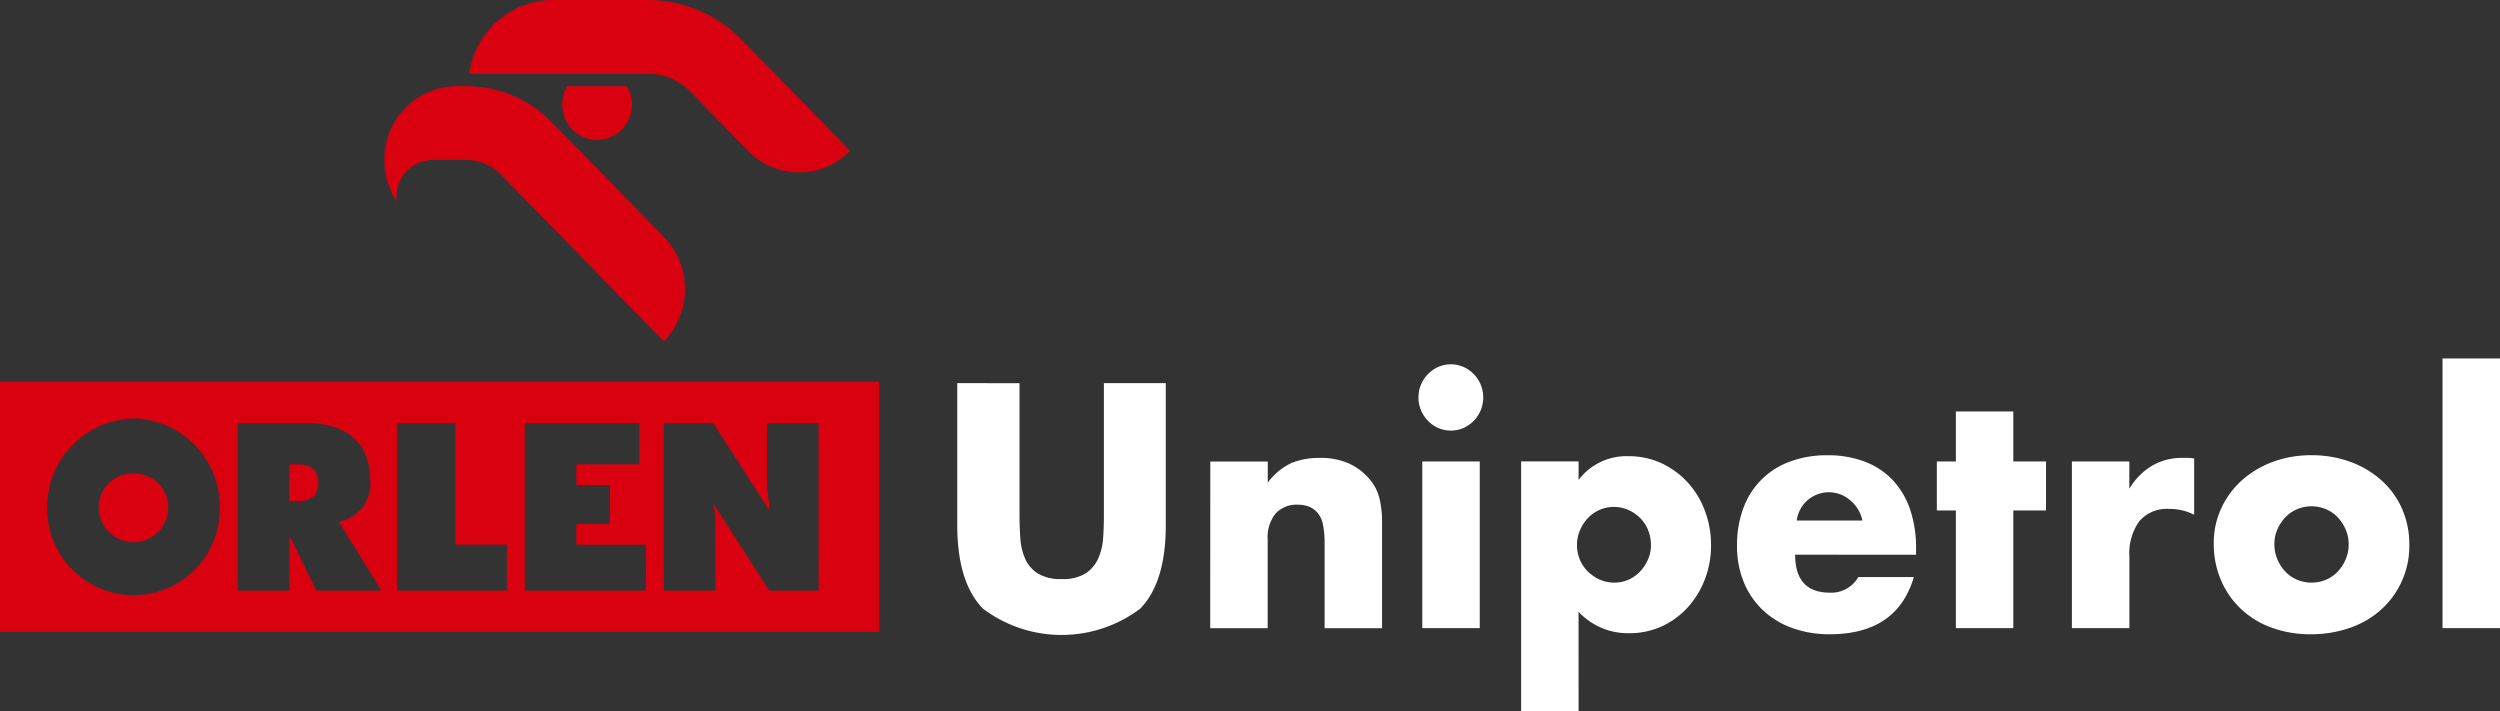
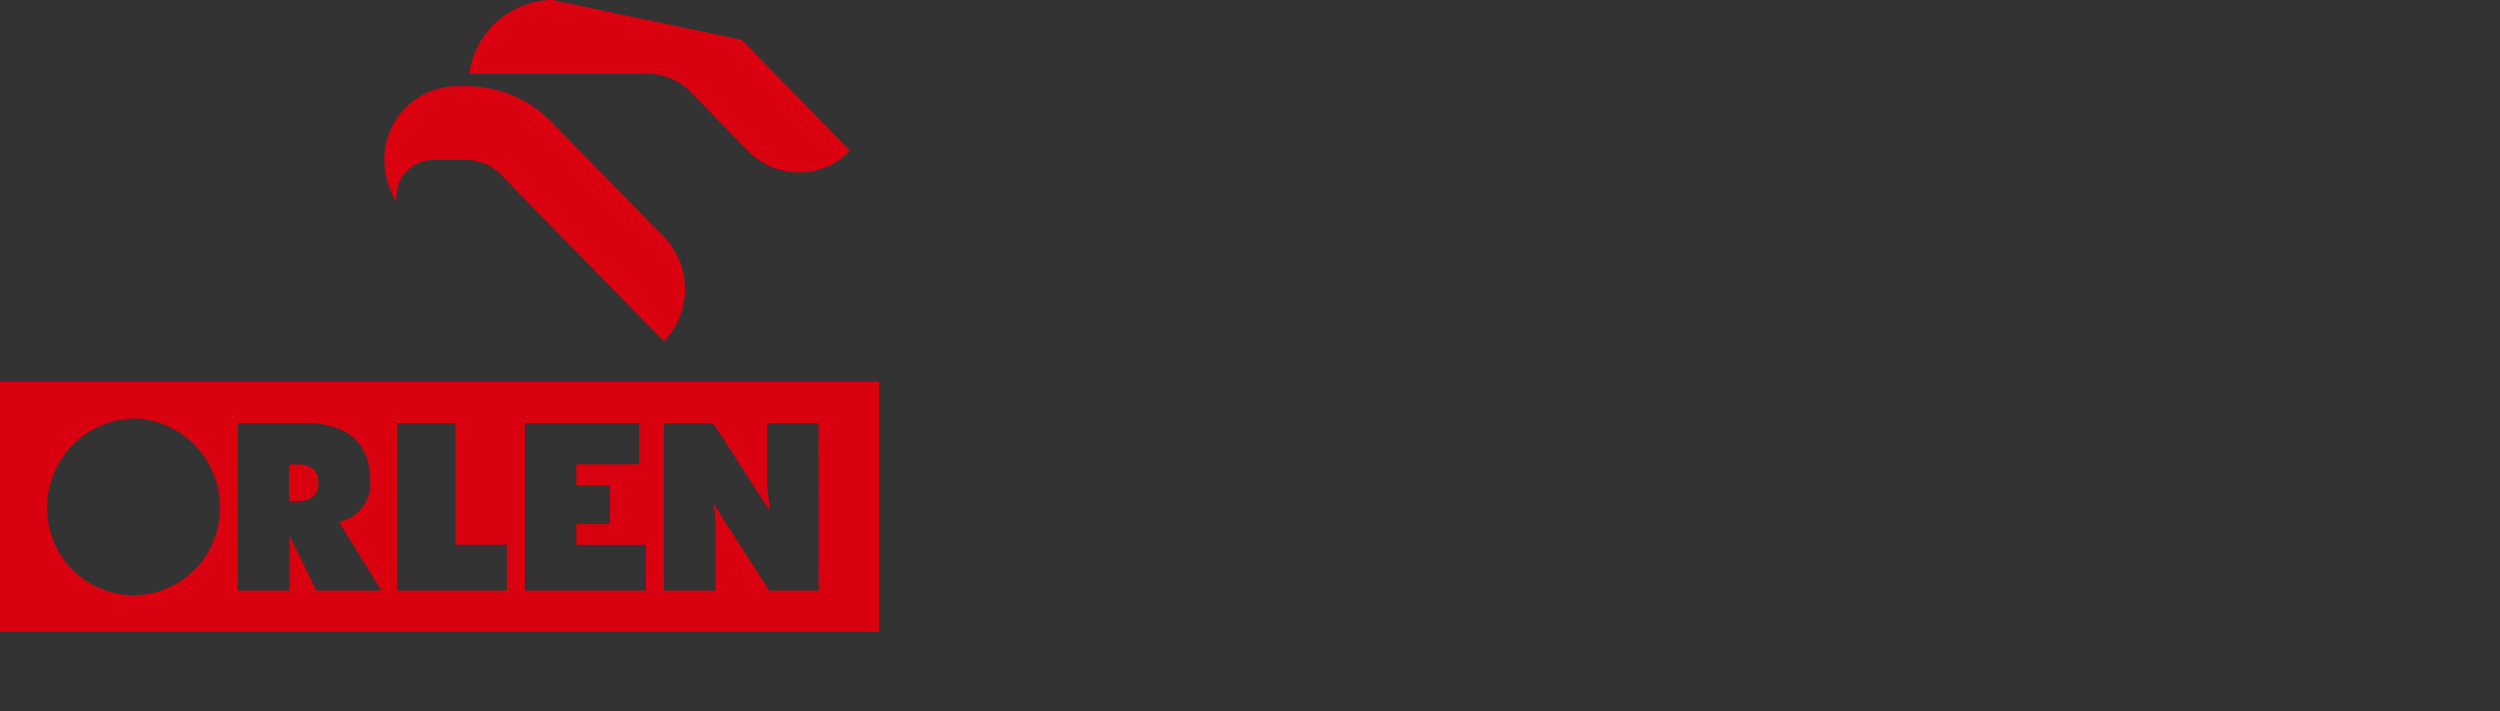
<svg xmlns="http://www.w3.org/2000/svg" id="Logo_Unipetrol" data-name="Logo Unipetrol" width="160.054" height="45.538" viewBox="0 0 160.054 45.538">
  <rect x="0" y="0" width="160.054" height="45.538" fill="#333333" stroke="none" />
  <path id="Path_33" data-name="Path 33" d="M52.41,65.092H49.251l-3.59-5.584a6.719,6.719,0,0,1,.144,1.616v3.968H42.5V54.365h3.158l3.59,5.584c0-.735-.144-1.323-.144-1.763V54.365h3.3Zm-11.057,0H33.6V54.365h7.323V57.01H36.9v1.323h2.154v2.5H36.9v1.323h4.451Zm-8.9,0H25.415V54.365h3.734v7.788h3.3Zm-12.2,0-1.724-3.527v3.527h-3.3V54.365h4.308c2.728,0,4.165,1.323,4.165,3.674a2.457,2.457,0,0,1-2.01,2.645l2.728,4.408Zm-11.631.294a5.549,5.549,0,0,1-5.6-5.584,5.674,5.674,0,0,1,5.6-5.731A5.648,5.648,0,0,1,14.072,59.8a5.519,5.519,0,0,1-5.456,5.584M0,67.737H56.287V51.72H0Z" transform="translate(0 -27.282)" fill="#d90010" />
-   <path id="Path_34" data-name="Path 34" d="M15.981,64.161a2.139,2.139,0,0,1,2.154,2.2,2.235,2.235,0,0,1-2.154,2.2,2.264,2.264,0,0,1-2.3-2.2,2.174,2.174,0,0,1,2.3-2.2" transform="translate(-7.366 -33.845)" fill="#d90010" />
  <path id="Path_35" data-name="Path 35" d="M40.119,65.12v-2.2h.574c.862,0,1.292.441,1.292,1.176s-.431,1.176-1.292,1.176h-.574Z" transform="translate(-21.596 -33.189)" fill="#d90010" />
  <path id="Path_36" data-name="Path 36" d="M71.2,28.019a4.831,4.831,0,0,0,0-6.694l-7.136-7.3A7.625,7.625,0,0,0,58.6,11.677h-.674A4.677,4.677,0,0,0,53.3,16.406a4.949,4.949,0,0,0,.8,2.672A2.34,2.34,0,0,1,56.361,16.4h2.207a3.087,3.087,0,0,1,2.17.915Z" transform="translate(-28.693 -6.159)" fill="#d90010" />
-   <path id="Path_37" data-name="Path 37" d="M80.2,15.125a2.255,2.255,0,0,0,2.229-2.281,2.316,2.316,0,0,0-.314-1.167h-3.83a2.32,2.32,0,0,0-.314,1.167A2.258,2.258,0,0,0,80.2,15.125" transform="translate(-41.974 -6.159)" fill="#d90010" />
-   <path id="Path_38" data-name="Path 38" d="M82.922,2.955h0l-.4-.406a8.42,8.42,0,0,0-6-2.549L70.411,0a5.434,5.434,0,0,0-5.333,4.724H76.527a3.772,3.772,0,0,1,2.7,1.147L83,9.737a4.56,4.56,0,0,0,6.458-.085Z" transform="translate(-35.032 0)" fill="#d90010" />
-   <path id="Path_39" data-name="Path 39" d="M231.508,65.834h-3.679V48.57h3.679Zm-14.444-5.387a2.464,2.464,0,0,0,.193.988,2.625,2.625,0,0,0,.508.78,2.223,2.223,0,0,0,.752.52,2.379,2.379,0,0,0,1.85,0,2.224,2.224,0,0,0,.752-.52,2.627,2.627,0,0,0,.508-.78,2.412,2.412,0,0,0,.193-.967,2.359,2.359,0,0,0-.193-.946,2.645,2.645,0,0,0-.508-.78,2.23,2.23,0,0,0-.752-.52,2.379,2.379,0,0,0-1.85,0,2.23,2.23,0,0,0-.752.52,2.68,2.68,0,0,0-.508.77,2.288,2.288,0,0,0-.193.936m-3.882-.042a5.286,5.286,0,0,1,.468-2.215,5.433,5.433,0,0,1,1.3-1.789,6.157,6.157,0,0,1,1.981-1.2,7.009,7.009,0,0,1,2.51-.437,7.1,7.1,0,0,1,2.49.426,6.138,6.138,0,0,1,1.992,1.186,5.317,5.317,0,0,1,1.311,1.81,5.64,5.64,0,0,1,.468,2.319,5.465,5.465,0,0,1-1.789,4.129,5.832,5.832,0,0,1-2,1.176,7.5,7.5,0,0,1-2.53.416,7.179,7.179,0,0,1-2.479-.416,5.693,5.693,0,0,1-1.961-1.186,5.491,5.491,0,0,1-1.291-1.841,5.883,5.883,0,0,1-.468-2.381M204.1,55.163h3.678v1.747a4.279,4.279,0,0,1,1.443-1.466,3.812,3.812,0,0,1,1.992-.51h.315a2.23,2.23,0,0,1,.4.042v3.6a3.431,3.431,0,0,0-1.585-.374,2.339,2.339,0,0,0-1.921.78,3.515,3.515,0,0,0-.64,2.277v4.576H204.1Zm-3.75,3.141v7.53h-3.678V58.3h-1.219V55.163h1.219v-3.2h3.678v3.2h2.093V58.3Zm-9.66.644a2.279,2.279,0,0,0-.752-1.269,2.073,2.073,0,0,0-3.455,1.269Zm-4.309,2.184q0,2.434,2.236,2.433a1.986,1.986,0,0,0,1.808-1h3.557q-1.077,3.661-5.386,3.661a6.922,6.922,0,0,1-2.418-.406,5.359,5.359,0,0,1-1.88-1.154,5.152,5.152,0,0,1-1.21-1.788,6.087,6.087,0,0,1-.427-2.33,6.729,6.729,0,0,1,.407-2.4,4.956,4.956,0,0,1,2.978-2.974,6.73,6.73,0,0,1,2.408-.406,6.59,6.59,0,0,1,2.378.406,4.8,4.8,0,0,1,1.789,1.175,5.143,5.143,0,0,1,1.118,1.882,7.636,7.636,0,0,1,.385,2.506v.4Zm-9.229-.6a2.611,2.611,0,0,0-.173-.946,2.274,2.274,0,0,0-.5-.78,2.493,2.493,0,0,0-.762-.53,2.292,2.292,0,0,0-2.6.509,2.662,2.662,0,0,0-.508.78,2.353,2.353,0,0,0-.193.946,2.408,2.408,0,0,0,.183.936,2.316,2.316,0,0,0,.508.759,2.575,2.575,0,0,0,.762.52,2.3,2.3,0,0,0,1.839.01,2.249,2.249,0,0,0,.742-.52,2.692,2.692,0,0,0,.508-.77,2.236,2.236,0,0,0,.193-.915m-4.634,10.629h-3.678v-16h3.678v1.186a3.848,3.848,0,0,1,3.212-1.519,4.907,4.907,0,0,1,2.084.447,5.311,5.311,0,0,1,1.676,1.217,5.542,5.542,0,0,1,1.108,1.81,6.187,6.187,0,0,1,.4,2.225,6.02,6.02,0,0,1-.4,2.2,5.674,5.674,0,0,1-1.1,1.789,5.064,5.064,0,0,1-1.656,1.207,4.93,4.93,0,0,1-2.074.437,4.3,4.3,0,0,1-3.252-1.373Zm-6.327-5.325h-3.679V55.164h3.679Zm-3.923-14.768a2.088,2.088,0,0,1,.163-.822,2.141,2.141,0,0,1,.447-.676,2.106,2.106,0,0,1,.661-.458,2.02,2.02,0,0,1,1.605,0,2.115,2.115,0,0,1,.66.458,2.151,2.151,0,0,1,.447.676,2.151,2.151,0,0,1,0,1.643,2.143,2.143,0,0,1-.447.676,2.092,2.092,0,0,1-.66.458,2.02,2.02,0,0,1-1.605,0,2.083,2.083,0,0,1-.661-.458,2.134,2.134,0,0,1-.447-.676,2.087,2.087,0,0,1-.163-.821m-13.328,4.1h3.679v1.352a4.033,4.033,0,0,1,1.524-1.258,4.672,4.672,0,0,1,1.809-.323,4.43,4.43,0,0,1,1.881.364,3.767,3.767,0,0,1,1.331,1.03,2.991,2.991,0,0,1,.609,1.206,6.425,6.425,0,0,1,.163,1.519v6.781h-3.678V60.447a5.979,5.979,0,0,0-.112-1.28,1.608,1.608,0,0,0-.4-.78,1.384,1.384,0,0,0-.549-.353,2,2,0,0,0-.651-.1,1.8,1.8,0,0,0-1.432.572,2.412,2.412,0,0,0-.5,1.632v5.7h-3.679Zm-12.213-5.013v8.528q0,.686.051,1.4a3.9,3.9,0,0,0,.305,1.3,2.142,2.142,0,0,0,.8.946,2.783,2.783,0,0,0,1.545.364,2.731,2.731,0,0,0,1.534-.364,2.24,2.24,0,0,0,.8-.946,3.787,3.787,0,0,0,.315-1.3q.051-.718.051-1.4V50.151h3.963v9.09q0,3.661-1.636,5.346a8.369,8.369,0,0,1-10.071,0Q132.74,62.9,132.74,59.24v-9.09Z" transform="translate(-71.454 -25.621)" fill="#fff" />
+   <path id="Path_38" data-name="Path 38" d="M82.922,2.955h0l-.4-.406L70.411,0a5.434,5.434,0,0,0-5.333,4.724H76.527a3.772,3.772,0,0,1,2.7,1.147L83,9.737a4.56,4.56,0,0,0,6.458-.085Z" transform="translate(-35.032 0)" fill="#d90010" />
</svg>